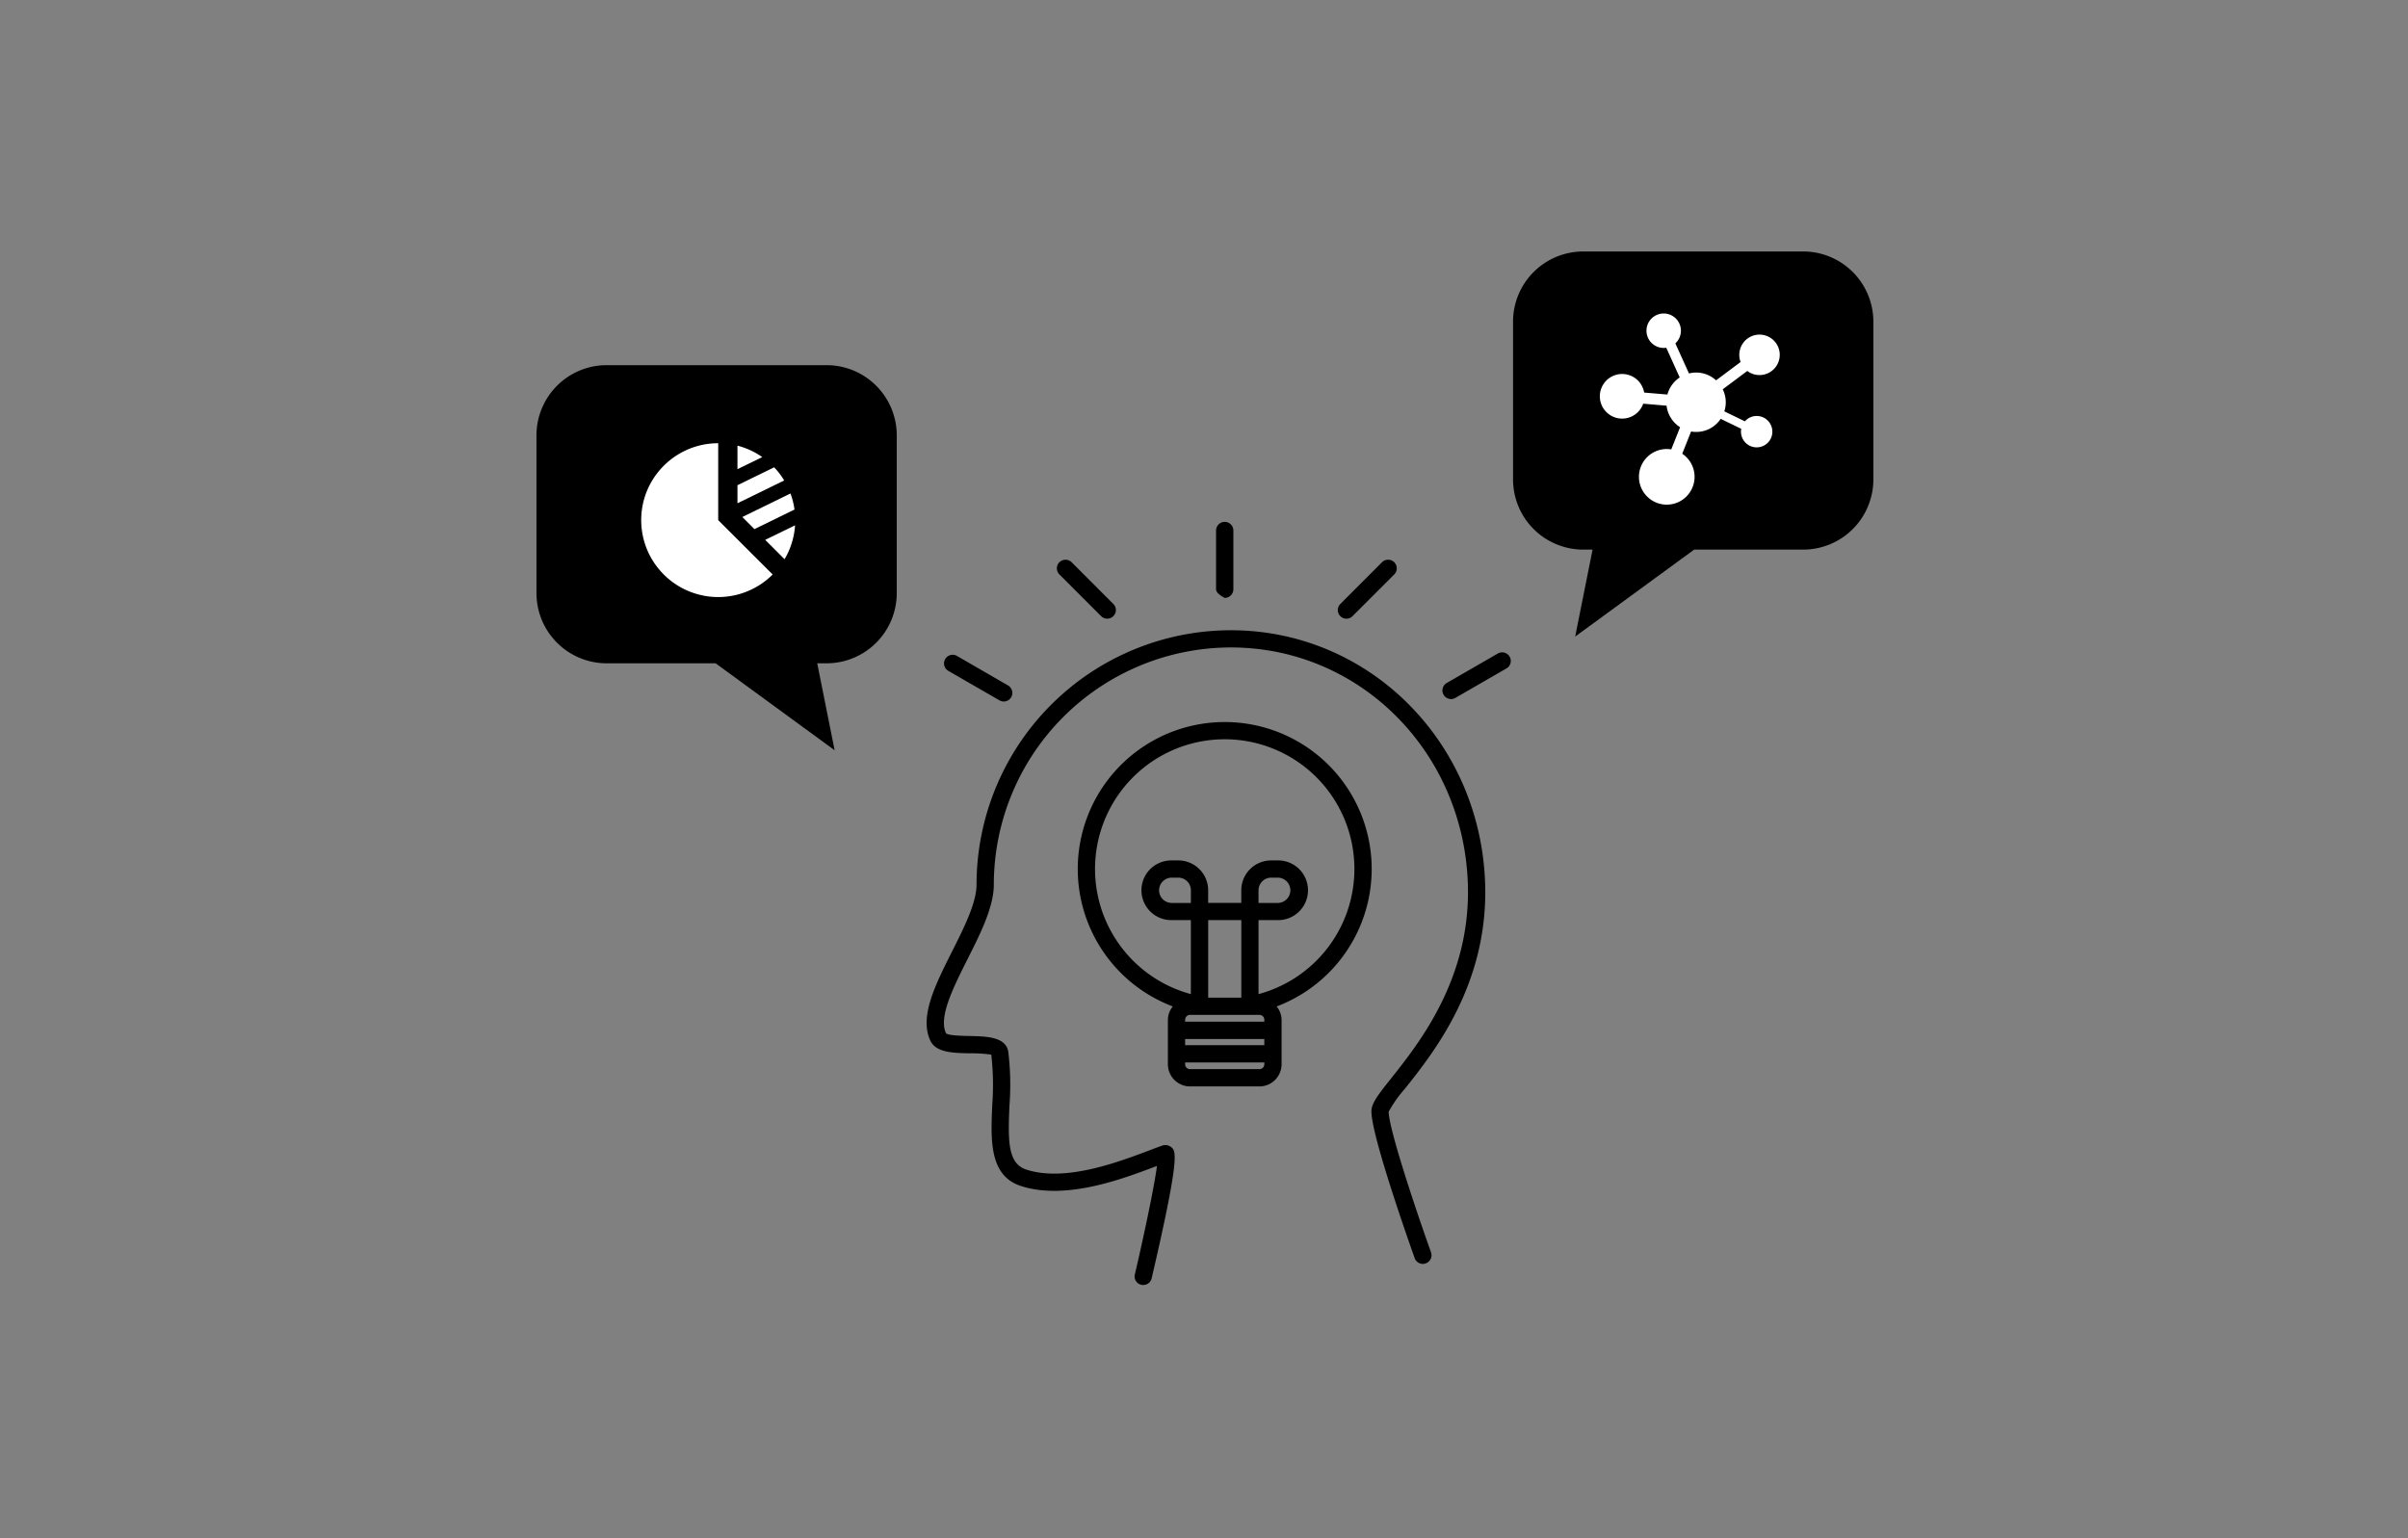
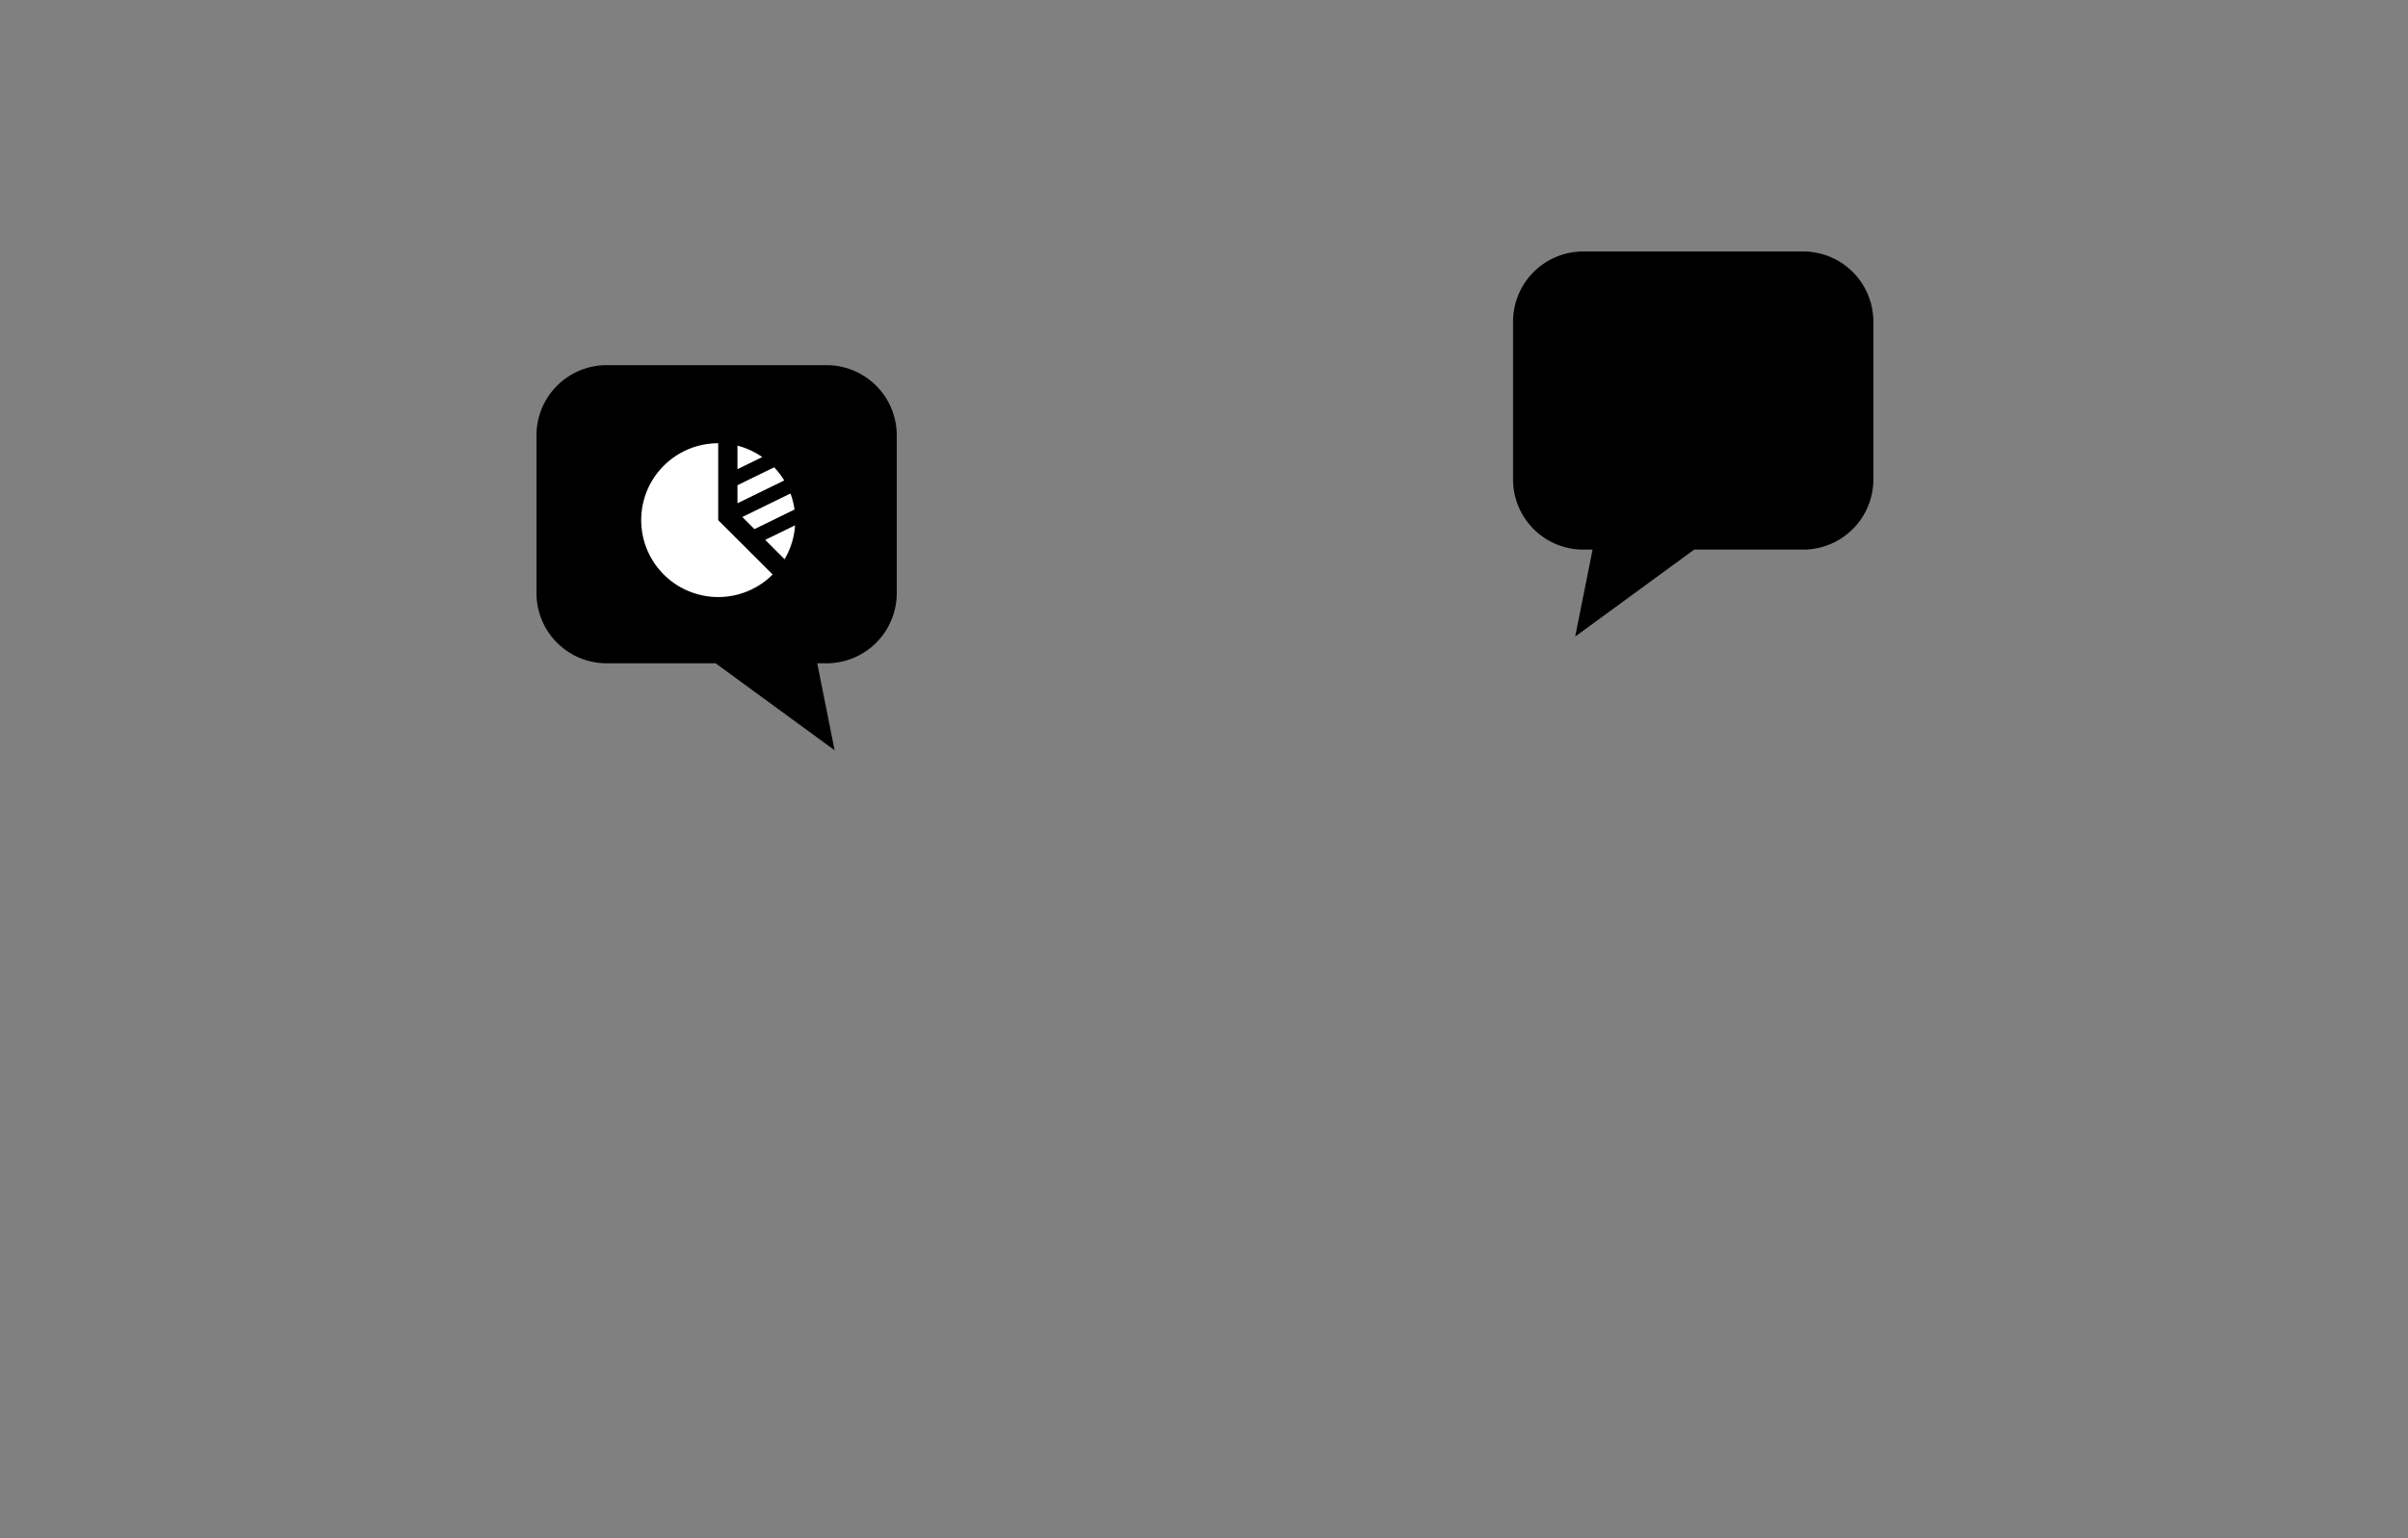
<svg xmlns="http://www.w3.org/2000/svg" width="360" height="230" viewBox="0 0 360 230">
  <rect x="0" y="0" width="360" height="230" fill="#808080" stroke="none" />
  <g id="グループ_776" data-name="グループ 776" transform="translate(-990 -1265)">
    <rect id="長方形_1187" data-name="長方形 1187" width="360" height="230" transform="translate(990 1265)" fill="none" />
    <g id="グループ_457" data-name="グループ 457" transform="translate(-8 93)">
-       <path id="パス_14765" data-name="パス 14765" d="M133.864,530.107a18.539,18.539,0,0,0-2.433,3.444c.008,2.425,3.784,13.909,6.333,21.021a1.3,1.3,0,0,1-.788,1.653,1.289,1.289,0,0,1-1.653-.773c-.664-1.869-6.472-18.233-6.472-21.955,0-1.228,1.066-2.572,3-5,4.139-5.213,11.847-14.912,11.422-28.89-.6-19.894-16.171-35.478-35.431-35.478A35.476,35.476,0,0,0,72.4,499.564c0,3.367-2,7.344-3.939,11.19-2.139,4.263-4.363,8.68-3.2,11.074.355.34,2.433.379,3.552.4,2.533.062,5.406.116,5.753,2.386a41.034,41.034,0,0,1,.17,8.032c-.232,5.336-.239,8.657,2.518,9.553,5.815,1.9,13.746-1.112,18.48-2.9.687-.263,1.305-.495,1.853-.688a1.433,1.433,0,0,1,1.367.255c.656.587,1.336,1.2-2.958,19.592a1.287,1.287,0,0,1-1.259,1,1.321,1.321,0,0,1-.293-.031,1.28,1.28,0,0,1-.958-1.552c1.46-6.255,2.9-13.175,3.305-16.21l-.147.046c-5.051,1.915-13.507,5.113-20.2,2.942-4.749-1.544-4.51-6.912-4.278-12.117a39.9,39.9,0,0,0-.147-7.522,21.67,21.67,0,0,0-3.259-.2c-2.44-.046-4.973-.1-5.831-1.854-1.707-3.544.687-8.317,3.22-13.36,1.807-3.583,3.668-7.282,3.668-10.032a38.056,38.056,0,0,1,38.019-38.011c20.666,0,37.362,16.681,38.019,37.972.456,14.92-7.638,25.107-11.993,30.582m-19.183-12.3a3.212,3.212,0,0,1,.741,1.992v6.657a3.314,3.314,0,0,1-3.305,3.305H101.73a3.309,3.309,0,0,1-3.305-3.305V519.8a3.189,3.189,0,0,1,.734-1.992,21.971,21.971,0,1,1,15.523,0m-12.82-17.368a1.892,1.892,0,0,0-1.877-1.892H99a1.892,1.892,0,0,0,0,3.784h2.857ZM101,523.6h11.839v-.927H101Zm11.839-3.807a.73.73,0,0,0-.726-.726H101.73a.73.73,0,0,0-.726.726v.294h11.839ZM109.4,504.9h-4.95v11.592h4.95Zm3.444,21.554v-.27H101v.27a.725.725,0,0,0,.726.726h10.387a.725.725,0,0,0,.726-.726m13.468-29.192a19.388,19.388,0,1,0-24.45,18.7V504.9H99a4.464,4.464,0,1,1,0-8.927h.981a4.466,4.466,0,0,1,4.464,4.464v1.892h4.95v-1.892a4.467,4.467,0,0,1,4.471-4.464h.973a4.464,4.464,0,1,1,0,8.927h-2.865v11.066a19.374,19.374,0,0,0,14.333-18.7m-11.468,5.066a1.892,1.892,0,0,0,0-3.784h-.973a1.9,1.9,0,0,0-1.892,1.892v1.892Zm-7.916-45.61a1.3,1.3,0,0,0,1.29-1.289V446.61a1.294,1.294,0,0,0-2.587,0v8.819c0,.7,1.3,1.289,1.3,1.289m18.187,3.112a1.273,1.273,0,0,0,.911-.378l6.24-6.24a1.291,1.291,0,1,0-1.83-1.823l-6.232,6.24a1.29,1.29,0,0,0,.911,2.2m24.4,5.676a1.291,1.291,0,0,0-1.761-.471l-7.645,4.41a1.287,1.287,0,0,0,.649,2.4,1.21,1.21,0,0,0,.641-.17l7.645-4.41a1.288,1.288,0,0,0,.471-1.761m-83.907,2.131,7.63,4.4a1.25,1.25,0,0,0,.649.178,1.286,1.286,0,0,0,.641-2.4l-7.63-4.41a1.289,1.289,0,1,0-1.29,2.232m22.836-8.186a1.287,1.287,0,0,0,1.823,0,1.277,1.277,0,0,0,0-1.822l-6.232-6.24a1.315,1.315,0,0,0-1.83,0,1.291,1.291,0,0,0,0,1.823Z" transform="translate(1074.178 804.68)" />
      <g id="グループ_372" data-name="グループ 372" transform="translate(0 15)">
        <path id="パス_14869" data-name="パス 14869" d="M269.6,162.792H236.732a10.5,10.5,0,0,0-10.5,10.5v23.58a10.5,10.5,0,0,0,10.5,10.5h16.284l17.79,13-2.6-13h1.39a10.5,10.5,0,0,0,10.5-10.5v-23.58A10.5,10.5,0,0,0,269.6,162.792Z" transform="translate(851.971 1048.808)" />
        <g id="円グラフのアイコン素材_その2" data-name="円グラフのアイコン素材 その2" transform="translate(1093.861 1223.273)">
          <path id="パス_14706" data-name="パス 14706" d="M11.513,11.5V0A11.524,11.524,0,0,0,8.635.363,11.3,11.3,0,0,0,5.666,1.592,11.573,11.573,0,0,0,1.594,5.657,11.491,11.491,0,0,0,3.375,19.63q.221.221.453.431c.227.2.464.4.705.582.072.054.147.111.223.165a11.536,11.536,0,0,0,1.525.934c.169.086.345.169.522.248a11.748,11.748,0,0,0,1.831.643A11.365,11.365,0,0,0,11.513,23a11.459,11.459,0,0,0,5.85-1.6c.2-.119.4-.241.59-.37a11.493,11.493,0,0,0,1.3-1.024c.137-.122.27-.252.4-.381l-5.264-5.254Z" fill="#fff" />
          <path id="パス_14707" data-name="パス 14707" d="M412.69,275.453l2.893,2.889a11.368,11.368,0,0,0,1.569-5.064Z" transform="translate(-394.151 -261.002)" fill="#fff" />
          <path id="パス_14708" data-name="パス 14708" d="M325.834,80.16l-5.487,2.677v2.7l6.987-3.411A11.183,11.183,0,0,0,325.834,80.16Z" transform="translate(-305.956 -76.559)" fill="#fff" />
          <path id="パス_14709" data-name="パス 14709" d="M320.348,8.08v3.515l3.706-1.808A11.466,11.466,0,0,0,320.348,8.08Z" transform="translate(-305.957 -7.717)" fill="#fff" />
          <path id="パス_14710" data-name="パス 14710" d="M338.182,172.529l5.99-2.925a11.381,11.381,0,0,0-.6-2.4l-7.2,3.515Z" transform="translate(-321.254 -159.688)" fill="#fff" />
        </g>
      </g>
      <g id="グループ_371" data-name="グループ 371" transform="translate(0 15)">
        <path id="パス_14870" data-name="パス 14870" d="M236.732,162.792H269.6a10.5,10.5,0,0,1,10.5,10.5v23.58a10.5,10.5,0,0,1-10.5,10.5H253.312l-17.79,13,2.6-13h-1.39a10.5,10.5,0,0,1-10.5-10.5V173.288A10.5,10.5,0,0,1,236.732,162.792Z" transform="translate(997.971 1031.808)" />
        <g id="シナプスアイコン1" transform="translate(1237.185 1203.98)">
-           <path id="パス_14712" data-name="パス 14712" d="M38.473,9.1a3.024,3.024,0,1,0-2.817-1.951L31.987,9.889a4.387,4.387,0,0,0-4.051-1.031L25.9,4.364a2.575,2.575,0,1,0-1.358.651l2.01,4.444a4.438,4.438,0,0,0-1.84,2.553l-3.476-.295a3.336,3.336,0,1,0-.141,1.663l3.492.3A4.433,4.433,0,0,0,26.609,16.9l-.684,1.715-.636,1.6a4.158,4.158,0,1,0,1.64.648l.643-1.615.681-1.71a4.4,4.4,0,0,0,4.427-1.892l3.07,1.491a2.346,2.346,0,1,0,2.306-1.918,2.338,2.338,0,0,0-1.762.8l-3.072-1.492a4.414,4.414,0,0,0-.235-3.3l3.669-2.741A2.994,2.994,0,0,0,38.473,9.1Z" transform="translate(-14.617)" fill="#fff" />
-         </g>
+           </g>
      </g>
    </g>
  </g>
</svg>